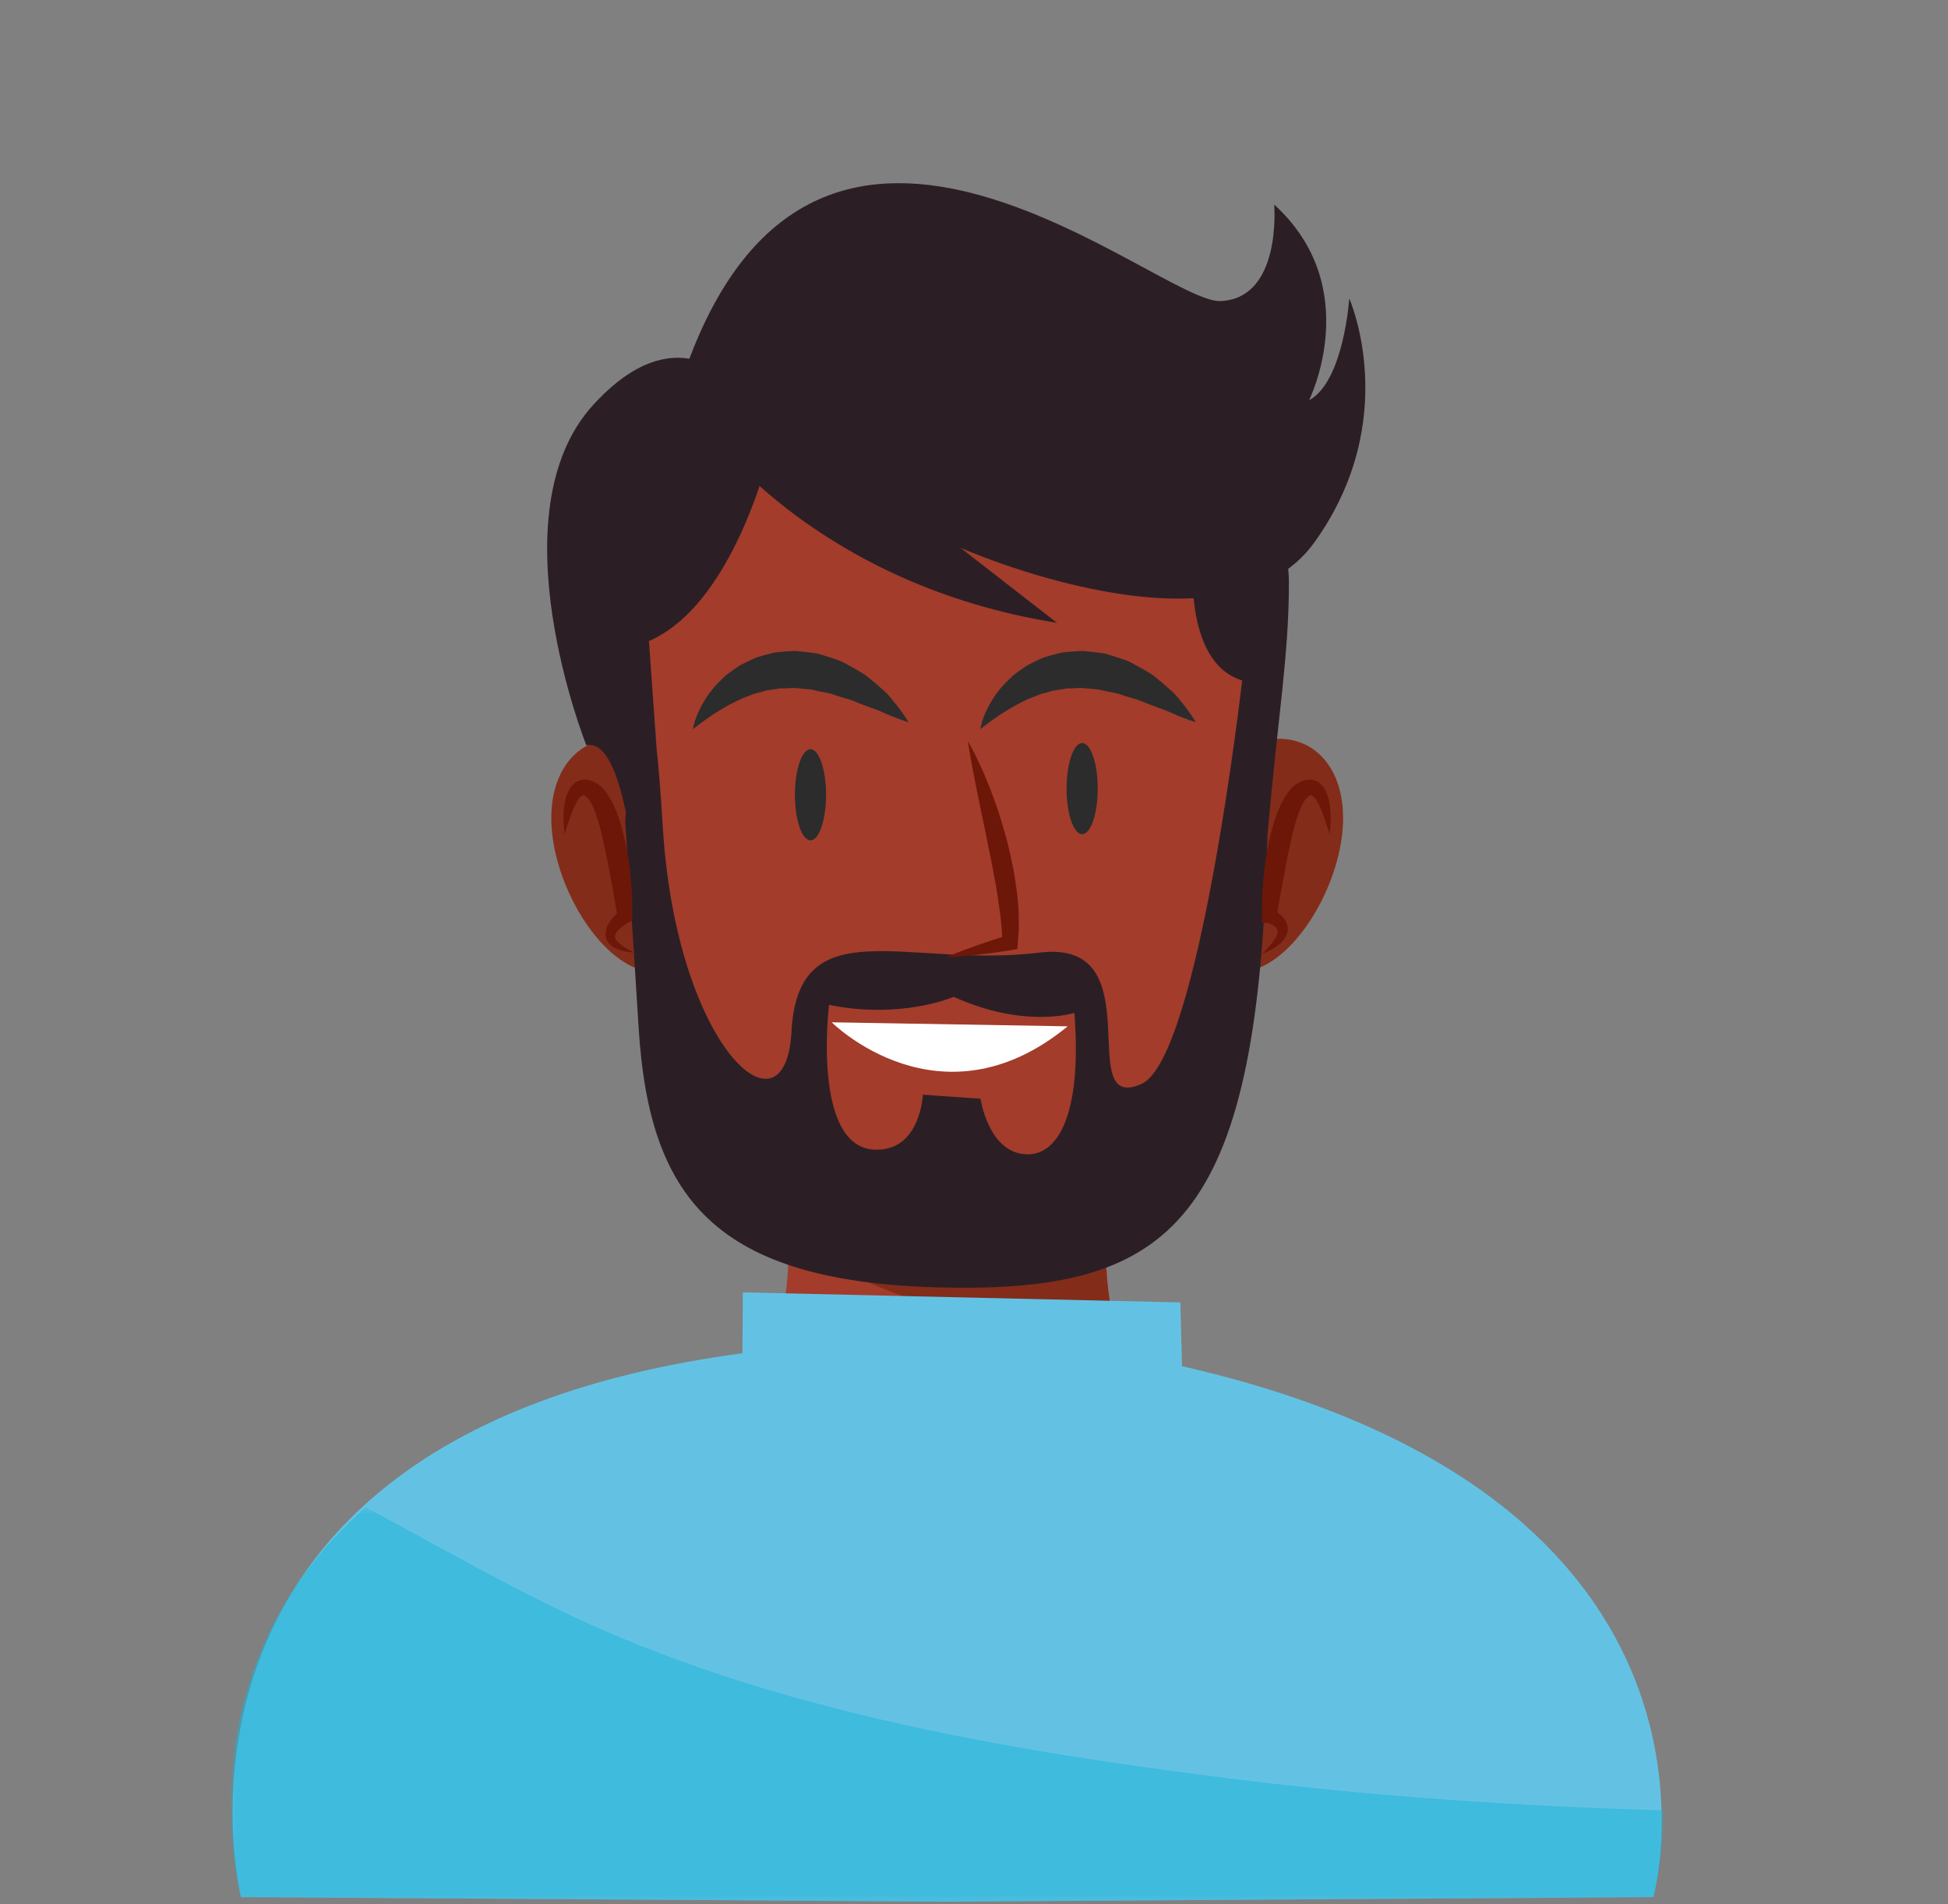
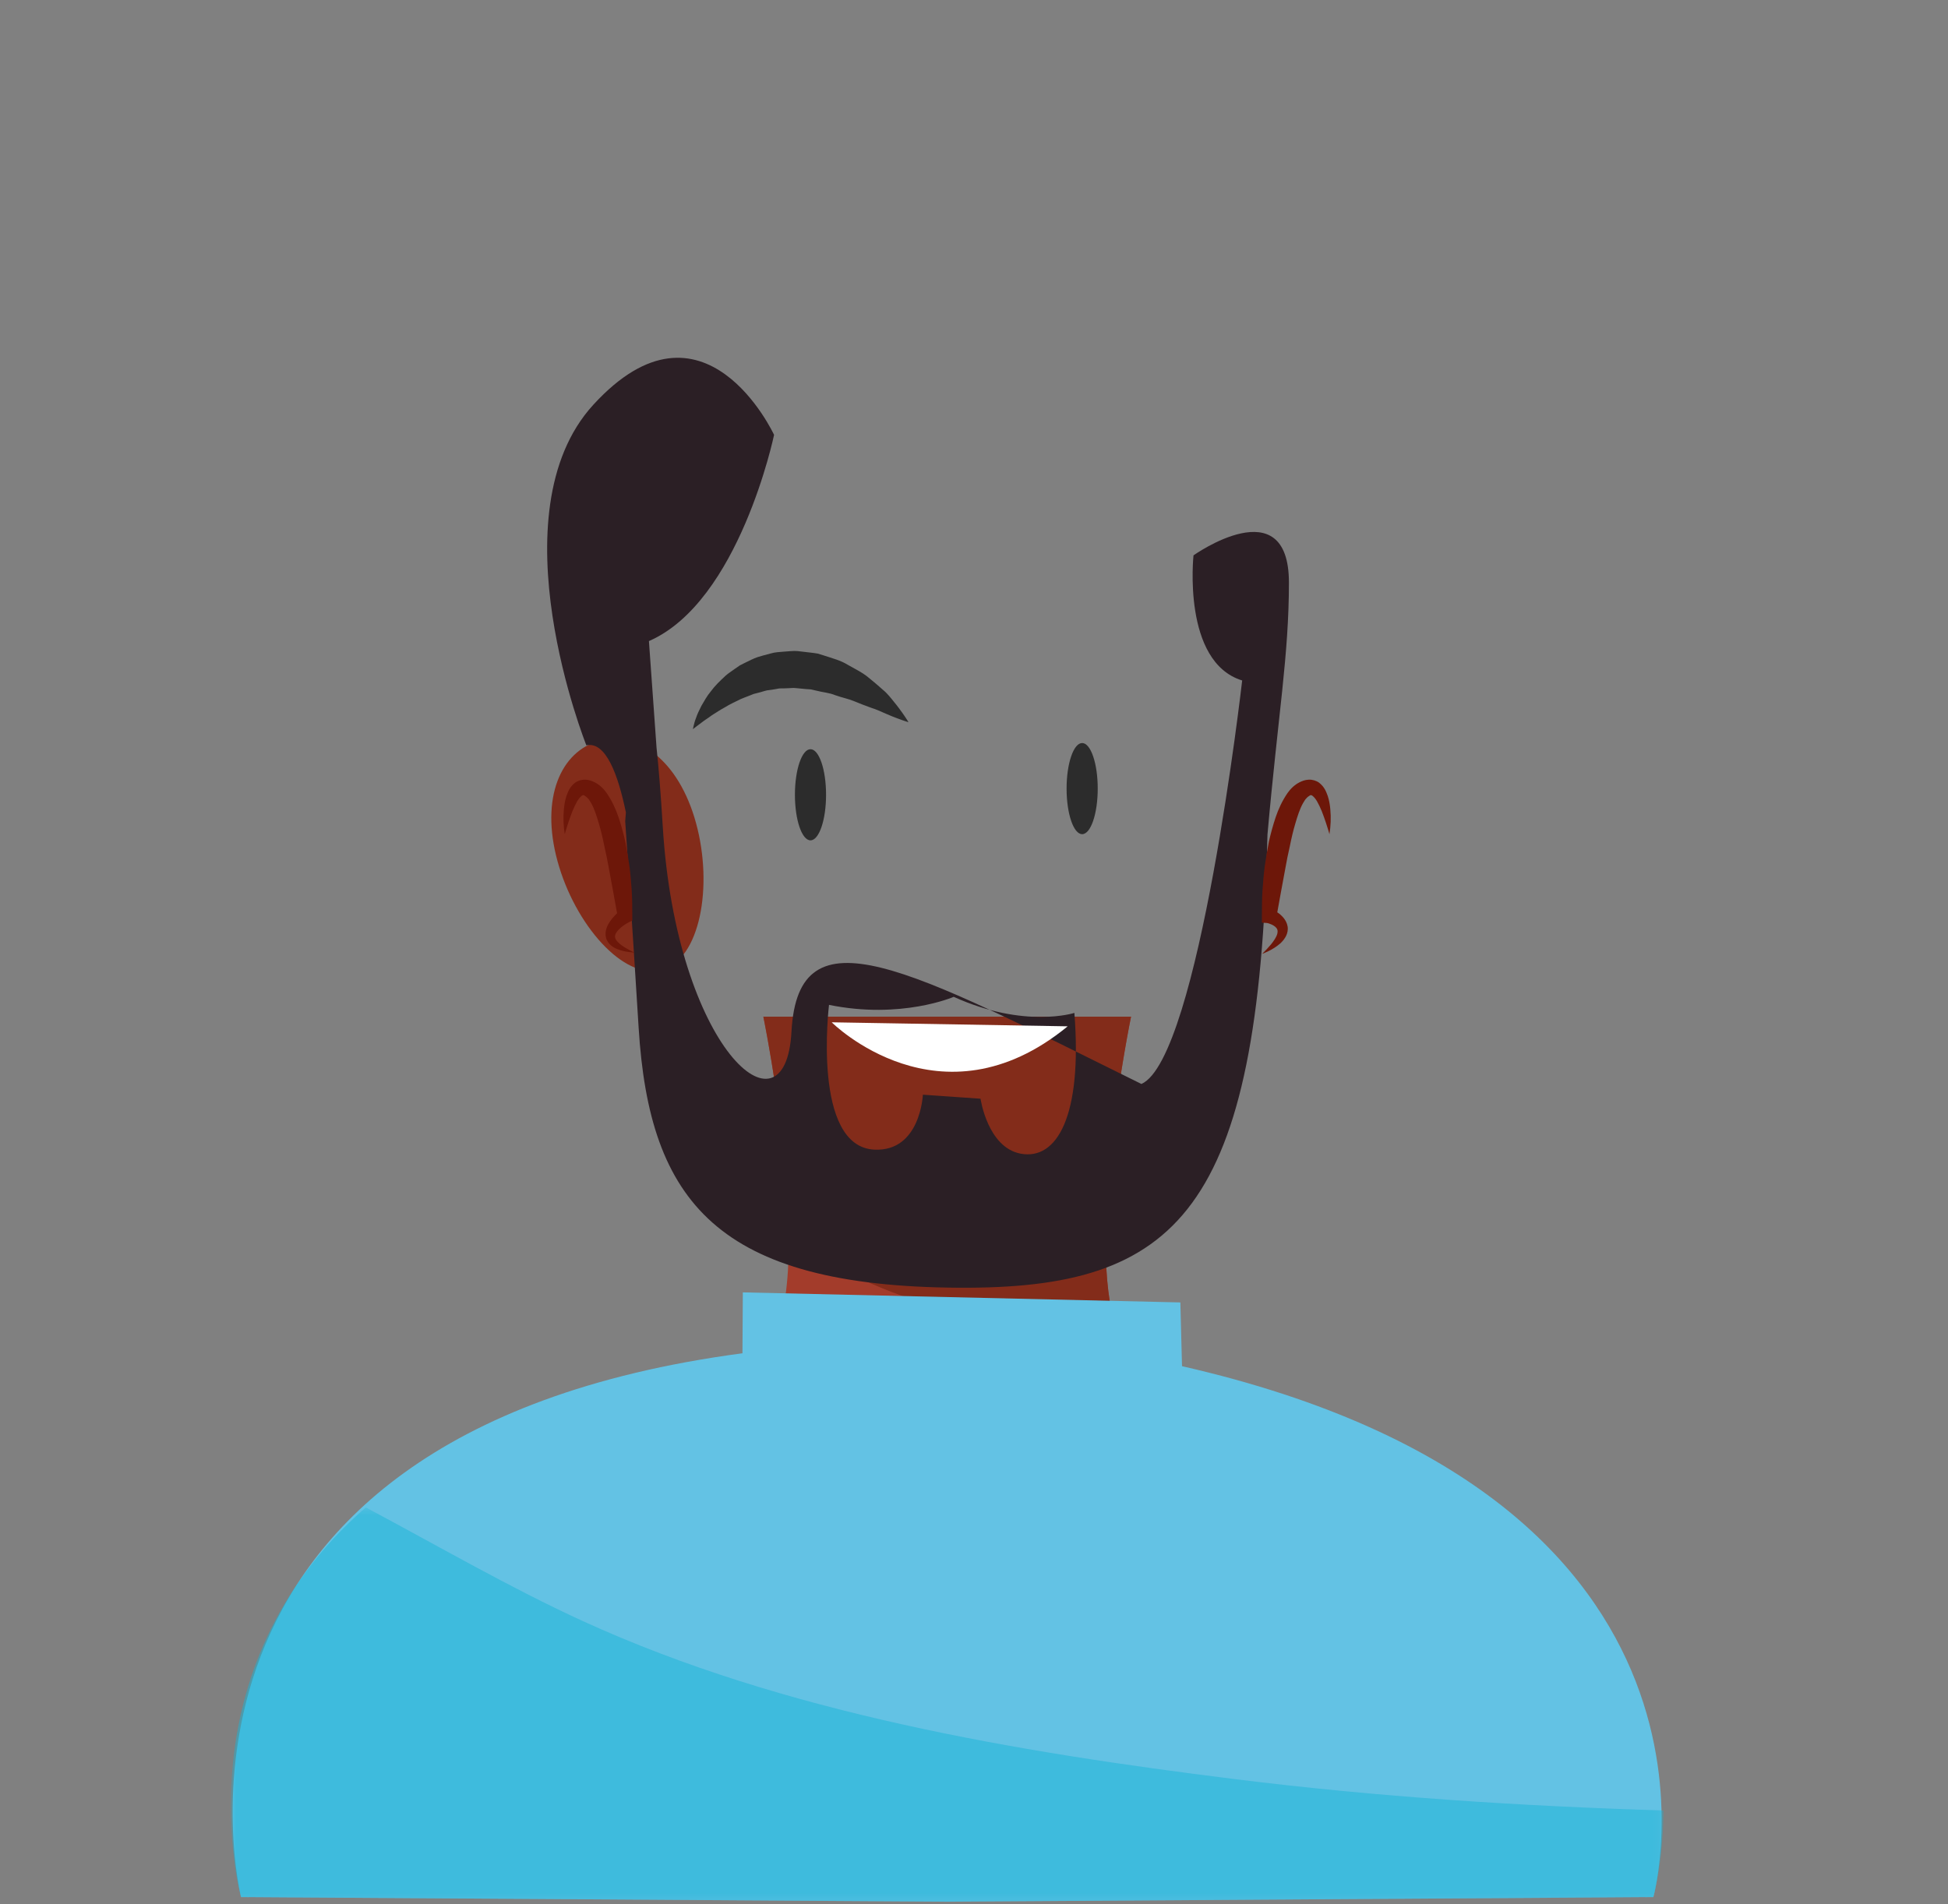
<svg xmlns="http://www.w3.org/2000/svg" width="268" height="262" viewBox="0 0 268 262" fill="none">
  <rect x="0" y="0" width="268" height="262" fill="#808080" stroke="none" />
  <path d="M156.244 187.079C147.317 180.066 155.606 139.895 155.606 139.895H105.02C105.02 139.895 113.309 180.066 104.382 187.079C95.456 194.093 27.866 193.455 34.244 261.043H226.382C232.758 193.455 165.17 194.093 156.244 187.079Z" fill="#A33C2B" />
  <path d="M153.666 183.068C149.25 170.701 155.606 139.895 155.606 139.895H105.02C105.02 139.895 108.432 156.459 108.515 170.172C121.251 179.397 137.252 183.051 153.666 183.068Z" fill="#832C1A" />
  <path d="M162.618 187.991L162.391 179.218L102.196 177.835L102.144 186.215C17.404 197.475 33.163 261.044 33.163 261.044L129.934 261.676V261.682L130.312 261.679L130.692 261.682V261.676L227.463 261.044C227.463 261.044 242.602 206.235 162.618 187.991Z" fill="#63C2E4" />
  <mask id="mask0_5_17478" style="mask-type:luminance" maskUnits="userSpaceOnUse" x="31" y="207" width="198" height="55">
    <path d="M31.752 207.426H228.871V261.682H31.752V207.426Z" fill="white" />
  </mask>
  <g mask="url(#mask0_5_17478)">
    <g opacity="0.5">
      <path d="M169.934 244.819C139.869 241.07 107.893 235.75 80.149 223.051C70.233 218.512 60.376 212.784 50.324 207.426C24.451 229.9 33.162 261.044 33.162 261.044L129.933 261.676V261.682L130.313 261.679L130.693 261.682V261.676L227.464 261.044C227.464 261.044 228.794 256.274 228.872 249.126C209.182 248.528 189.525 247.262 169.934 244.819Z" fill="#19B3D5" />
    </g>
  </g>
  <path d="M76.697 118.486C79.075 127.192 85.772 134.91 91.038 133.472C96.303 132.033 98.143 121.981 95.763 113.276C93.385 104.57 87.687 100.509 82.422 101.948C77.156 103.386 74.318 109.781 76.697 118.486Z" fill="#832C1A" />
-   <path d="M183.929 118.486C181.55 127.192 174.853 134.91 169.588 133.472C164.322 132.033 162.482 121.981 164.862 113.276C167.241 104.57 172.938 100.509 178.204 101.948C183.469 103.386 186.308 109.781 183.929 118.486Z" fill="#832C1A" />
-   <path d="M86.649 102.881C86.649 134.75 106.346 167.281 130.645 167.281C154.943 167.281 174.641 134.75 174.641 102.881C174.641 71.011 154.943 51.87 130.645 51.87C106.346 51.87 86.649 71.011 86.649 102.881Z" fill="#A33C2B" />
-   <path d="M140.433 158.75C135.866 157.904 134.899 151.187 134.899 151.187L126.967 150.634C126.967 150.634 126.635 158.464 120.326 158.196C111.657 157.827 114.054 138.274 114.054 138.274C124.015 140.303 131.21 137.167 131.21 137.167C140.986 141.595 147.811 139.38 147.811 139.38C148.918 153.584 145.413 159.672 140.433 158.75ZM164.199 76.419C164.199 76.419 162.605 91.085 170.894 93.635C170.894 93.635 164.966 145.652 157.034 149.158C147.49 153.375 158.949 129.128 143.015 131.08C124.938 133.294 109.811 124.808 108.889 141.963C108.058 157.411 93.025 144.176 91.181 113.74C90.899 109.102 90.613 105.555 90.326 102.888L89.278 88.215C101.711 82.795 106.494 59.84 106.494 59.84C106.494 59.84 96.871 39.034 81.627 55.697C67.918 70.68 80.67 102.562 80.67 102.562C83.346 101.967 85.05 106.639 86.109 111.796C86.047 112.55 86.015 113.002 86.015 113.002C86.015 113.002 86.907 125.927 87.861 141.41C89.335 165.391 98.743 177.012 131.947 177.196C162.063 177.363 173.151 166.72 174.374 114.847C175.85 98.246 177.326 90.159 177.326 80.167C177.326 67.097 164.199 76.419 164.199 76.419Z" fill="#2B1F25" />
-   <path d="M98.19 60.245C98.19 60.245 112.947 80.536 145.413 85.701L132.131 75.372C132.131 75.372 168.655 91.604 180.83 74.633C193.005 57.663 185.626 41.061 185.626 41.061C185.626 41.061 184.889 52.497 180.093 55.08C180.093 55.08 187.841 39.585 175.297 28.148C175.297 28.148 176.403 41.061 167.918 41.429C159.433 41.799 112.947 -0.628 94.501 50.284C76.054 101.196 98.19 60.245 98.19 60.245Z" fill="#2B1F25" />
+   <path d="M140.433 158.75C135.866 157.904 134.899 151.187 134.899 151.187L126.967 150.634C126.967 150.634 126.635 158.464 120.326 158.196C111.657 157.827 114.054 138.274 114.054 138.274C124.015 140.303 131.21 137.167 131.21 137.167C140.986 141.595 147.811 139.38 147.811 139.38C148.918 153.584 145.413 159.672 140.433 158.75ZM164.199 76.419C164.199 76.419 162.605 91.085 170.894 93.635C170.894 93.635 164.966 145.652 157.034 149.158C124.938 133.294 109.811 124.808 108.889 141.963C108.058 157.411 93.025 144.176 91.181 113.74C90.899 109.102 90.613 105.555 90.326 102.888L89.278 88.215C101.711 82.795 106.494 59.84 106.494 59.84C106.494 59.84 96.871 39.034 81.627 55.697C67.918 70.68 80.67 102.562 80.67 102.562C83.346 101.967 85.05 106.639 86.109 111.796C86.047 112.55 86.015 113.002 86.015 113.002C86.015 113.002 86.907 125.927 87.861 141.41C89.335 165.391 98.743 177.012 131.947 177.196C162.063 177.363 173.151 166.72 174.374 114.847C175.85 98.246 177.326 90.159 177.326 80.167C177.326 67.097 164.199 76.419 164.199 76.419Z" fill="#2B1F25" />
  <path d="M77.695 114.783C77.52 113.652 77.465 112.502 77.58 111.335C77.635 110.75 77.727 110.156 77.923 109.554C78.14 108.959 78.369 108.29 79.117 107.704C79.497 107.426 80.052 107.255 80.556 107.286C81.075 107.306 81.471 107.48 81.831 107.654C82.012 107.767 82.121 107.798 82.36 107.988C82.483 108.087 82.561 108.119 82.72 108.274C82.865 108.415 83.035 108.576 83.149 108.719L83.465 109.128C84.216 110.226 84.713 111.328 85.095 112.447C85.471 113.567 85.769 114.686 86.029 115.806C86.253 116.932 86.436 118.058 86.596 119.183C86.751 120.308 86.827 121.442 86.912 122.57C86.984 123.702 86.985 124.827 86.991 125.975L86.993 126.674L86.524 126.9C86.312 127.003 86.039 127.17 85.813 127.328C85.581 127.492 85.363 127.668 85.176 127.855C84.799 128.242 84.575 128.6 84.613 128.951C84.657 129.332 85.103 129.796 85.607 130.143C86.123 130.49 86.704 130.804 87.307 131.08C86.648 131.03 85.976 130.959 85.316 130.742C84.673 130.526 83.923 130.222 83.488 129.359C83.284 128.931 83.267 128.406 83.371 127.974C83.473 127.532 83.675 127.168 83.889 126.842C84.107 126.516 84.348 126.227 84.604 125.959C84.868 125.686 85.112 125.452 85.443 125.196L84.977 126.12L84.391 122.868L83.791 119.628C83.601 118.55 83.389 117.479 83.144 116.426C82.933 115.366 82.689 114.319 82.388 113.312C82.093 112.311 81.781 111.312 81.336 110.523L81.168 110.25C81.113 110.172 81.088 110.132 81.053 110.062C81.032 110.002 80.88 109.871 80.8 109.78C80.832 109.782 80.691 109.683 80.647 109.634C80.337 109.428 80.352 109.404 80.207 109.416C80.013 109.455 79.676 109.807 79.433 110.215C79.189 110.638 78.963 111.116 78.755 111.615C78.363 112.62 78.015 113.688 77.695 114.783Z" fill="#6D1709" />
  <path d="M182.904 114.783C182.584 113.688 182.236 112.62 181.842 111.615C181.636 111.118 181.409 110.638 181.165 110.215C180.922 109.807 180.585 109.455 180.392 109.416C180.246 109.404 180.261 109.428 179.952 109.634C179.908 109.683 179.766 109.782 179.798 109.78C179.718 109.871 179.566 110.002 179.545 110.062C179.51 110.132 179.484 110.172 179.43 110.25L179.262 110.523C178.817 111.312 178.505 112.311 178.21 113.312C177.909 114.319 177.665 115.366 177.454 116.426C177.209 117.479 176.997 118.55 176.808 119.627L176.208 122.868L175.621 126.12L174.925 125.087C175.15 125.182 175.286 125.26 175.457 125.359C175.618 125.455 175.774 125.562 175.928 125.676C176.232 125.91 176.526 126.184 176.768 126.548C177.008 126.903 177.185 127.371 177.17 127.836C177.161 128.302 177 128.707 176.801 129.027C176.4 129.675 175.862 130.074 175.325 130.423C174.788 130.775 174.209 131.027 173.636 131.264C174.084 130.832 174.502 130.378 174.885 129.923C175.249 129.463 175.592 128.972 175.72 128.514C175.842 128.03 175.726 127.786 175.472 127.55C175.34 127.428 175.154 127.314 174.945 127.218C174.84 127.171 174.73 127.126 174.617 127.09C174.513 127.055 174.368 127.012 174.305 127.008L173.604 126.958L173.608 125.975C173.613 124.827 173.614 123.702 173.686 122.57C173.772 121.442 173.848 120.308 174.002 119.183C174.162 118.058 174.345 116.932 174.569 115.806C174.829 114.686 175.128 113.567 175.504 112.447C175.885 111.328 176.382 110.226 177.133 109.128L177.449 108.719C177.564 108.576 177.733 108.415 177.878 108.274C178.037 108.119 178.116 108.087 178.238 107.988C178.477 107.798 178.586 107.767 178.768 107.654C179.128 107.48 179.524 107.306 180.042 107.286C180.546 107.255 181.101 107.426 181.481 107.704C182.229 108.29 182.458 108.959 182.676 109.554C182.872 110.156 182.964 110.75 183.018 111.335C183.133 112.502 183.078 113.652 182.904 114.783Z" fill="#6D1709" />
-   <path d="M133.141 101.958C133.745 103.004 134.298 104.074 134.791 105.168C135.307 106.253 135.755 107.364 136.202 108.477C136.639 109.593 137.023 110.728 137.422 111.861C137.773 113.006 138.123 114.154 138.442 115.314C138.754 116.474 139.001 117.654 139.263 118.83C139.522 120.01 139.69 121.208 139.851 122.412C139.941 123.009 140.009 123.614 140.054 124.224C140.09 124.834 140.154 125.437 140.151 126.054C140.155 126.67 140.186 127.28 140.169 127.898L140.026 129.754L139.962 130.6L139.211 130.726C137.725 130.976 136.223 131.162 134.722 131.346C133.215 131.509 131.706 131.665 130.175 131.72C131.578 131.102 133.003 130.585 134.43 130.076C135.862 129.586 137.294 129.1 138.742 128.677L137.926 129.649C137.855 128.508 137.79 127.378 137.655 126.232C137.611 125.662 137.501 125.089 137.418 124.518C137.341 123.946 137.274 123.373 137.167 122.801C137.002 121.652 136.739 120.516 136.553 119.364C136.335 118.216 136.114 117.068 135.859 115.922C135.645 114.769 135.395 113.62 135.147 112.469L134.434 108.998C133.973 106.674 133.51 104.342 133.141 101.958Z" fill="#6D1709" />
  <path d="M114.423 140.672C114.423 140.672 129.364 155.613 146.888 141.225Z" fill="white" />
-   <path d="M134.869 100.332C134.869 100.332 134.881 100.185 134.948 99.925C135.013 99.664 135.101 99.264 135.286 98.8C135.449 98.314 135.704 97.758 136.03 97.125C136.392 96.522 136.769 95.79 137.342 95.113C137.866 94.389 138.565 93.714 139.333 93.002C139.717 92.646 140.182 92.369 140.629 92.036C140.858 91.877 141.092 91.718 141.326 91.556C141.582 91.428 141.84 91.298 142.101 91.166C142.626 90.912 143.161 90.63 143.733 90.43C144.313 90.254 144.909 90.082 145.514 89.933C146.117 89.744 146.744 89.718 147.372 89.668C147.998 89.642 148.64 89.536 149.26 89.592L151.118 89.809C151.426 89.848 151.736 89.881 152.037 89.938L152.902 90.204C154.04 90.576 155.201 90.878 156.145 91.468C157.11 92.017 158.081 92.489 158.864 93.106C159.642 93.733 160.356 94.341 160.994 94.913C161.657 95.457 162.134 96.097 162.572 96.638C163.017 97.169 163.368 97.67 163.66 98.07C164.238 98.877 164.518 99.376 164.518 99.376C164.518 99.376 163.944 99.213 163.026 98.864C162.57 98.686 162.012 98.485 161.416 98.212C160.809 97.952 160.148 97.63 159.384 97.393C158.636 97.125 157.848 96.824 157.038 96.486C156.229 96.15 155.33 95.982 154.465 95.669C153.602 95.31 152.673 95.264 151.777 95.022L151.098 94.865L150.416 94.817L149.056 94.688C148.602 94.624 148.162 94.713 147.716 94.71C147.273 94.746 146.814 94.674 146.389 94.796C145.958 94.88 145.524 94.94 145.088 94.993C144.66 95.077 144.256 95.238 143.832 95.332L143.206 95.494C143.01 95.582 142.812 95.658 142.613 95.734C142.218 95.893 141.814 96.024 141.437 96.197C140.697 96.57 139.95 96.894 139.308 97.302C138.629 97.661 138.048 98.072 137.488 98.409C136.985 98.797 136.468 99.096 136.101 99.394C135.721 99.689 135.397 99.906 135.197 100.076C134.982 100.242 134.869 100.332 134.869 100.332Z" fill="#2C2C2C" />
  <path d="M95.336 100.332C95.336 100.332 95.348 100.185 95.415 99.925C95.48 99.664 95.568 99.264 95.754 98.8C95.916 98.314 96.171 97.758 96.498 97.125C96.859 96.522 97.236 95.79 97.81 95.113C98.334 94.389 99.032 93.714 99.8 93.002C100.184 92.646 100.65 92.369 101.096 92.036C101.326 91.877 101.559 91.718 101.794 91.556C102.05 91.428 102.307 91.298 102.568 91.166C103.094 90.912 103.628 90.63 104.2 90.43C104.78 90.254 105.376 90.082 105.982 89.933C106.584 89.744 107.211 89.718 107.839 89.668C108.466 89.642 109.107 89.536 109.727 89.592L111.586 89.809C111.894 89.848 112.203 89.881 112.504 89.938L113.37 90.204C114.507 90.576 115.668 90.878 116.612 91.468C117.578 92.017 118.548 92.489 119.331 93.106C120.11 93.733 120.823 94.341 121.462 94.913C122.124 95.457 122.602 96.097 123.039 96.638C123.484 97.169 123.835 97.67 124.127 98.07C124.706 98.877 124.986 99.376 124.986 99.376C124.986 99.376 124.411 99.213 123.494 98.864C123.038 98.686 122.479 98.485 121.883 98.212C121.276 97.952 120.615 97.63 119.851 97.393C119.103 97.125 118.315 96.824 117.506 96.486C116.696 96.15 115.798 95.982 114.932 95.669C114.07 95.31 113.14 95.264 112.244 95.022L111.566 94.865L110.883 94.817L109.523 94.688C109.07 94.624 108.63 94.713 108.183 94.71C107.74 94.746 107.282 94.674 106.856 94.796C106.426 94.88 105.991 94.94 105.555 94.993C105.127 95.077 104.723 95.238 104.299 95.332L103.674 95.494C103.478 95.582 103.279 95.658 103.08 95.734C102.686 95.893 102.282 96.024 101.904 96.197C101.164 96.57 100.418 96.894 99.775 97.302C99.096 97.661 98.515 98.072 97.955 98.409C97.452 98.797 96.935 99.096 96.568 99.394C96.188 99.689 95.864 99.906 95.664 100.076C95.45 100.242 95.336 100.332 95.336 100.332Z" fill="#2C2C2C" />
  <path d="M113.647 109.363C113.647 112.826 112.688 115.634 111.505 115.634C110.323 115.634 109.363 112.826 109.363 109.363C109.363 105.9 110.323 103.094 111.505 103.094C112.688 103.094 113.647 105.9 113.647 109.363Z" fill="#2C2C2C" />
  <path d="M151.022 108.513C151.022 111.976 150.063 114.784 148.88 114.784C147.696 114.784 146.738 111.976 146.738 108.513C146.738 105.05 147.696 102.244 148.88 102.244C150.063 102.244 151.022 105.05 151.022 108.513Z" fill="#2C2C2C" />
</svg>